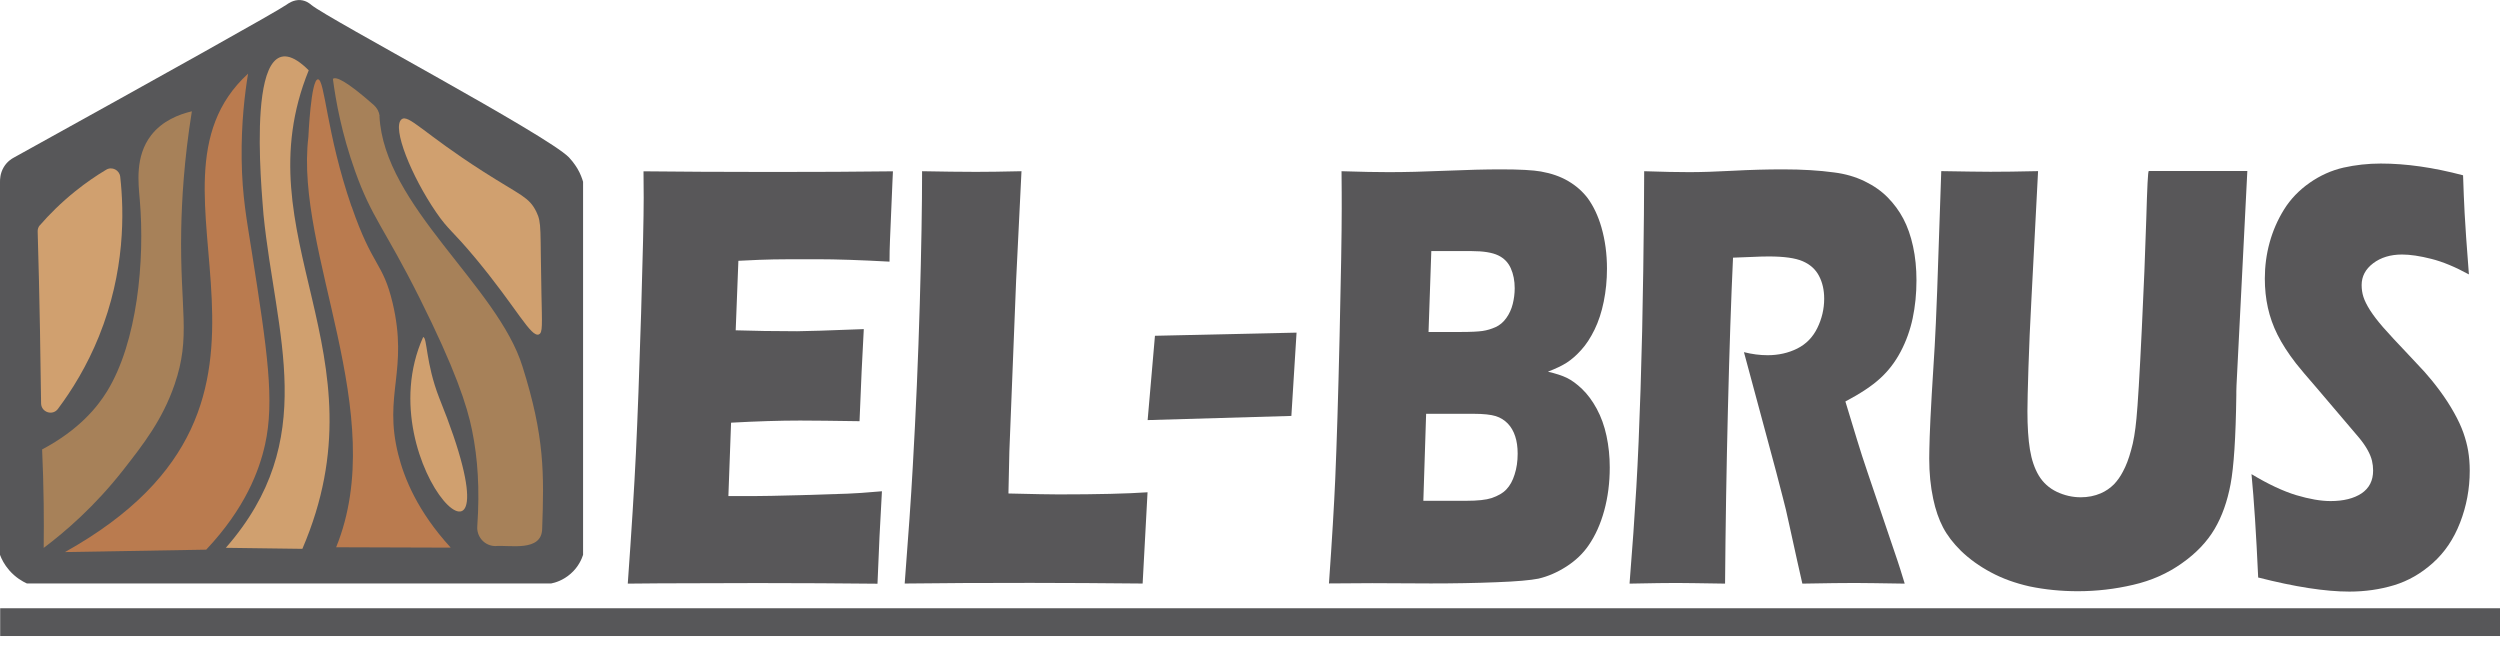
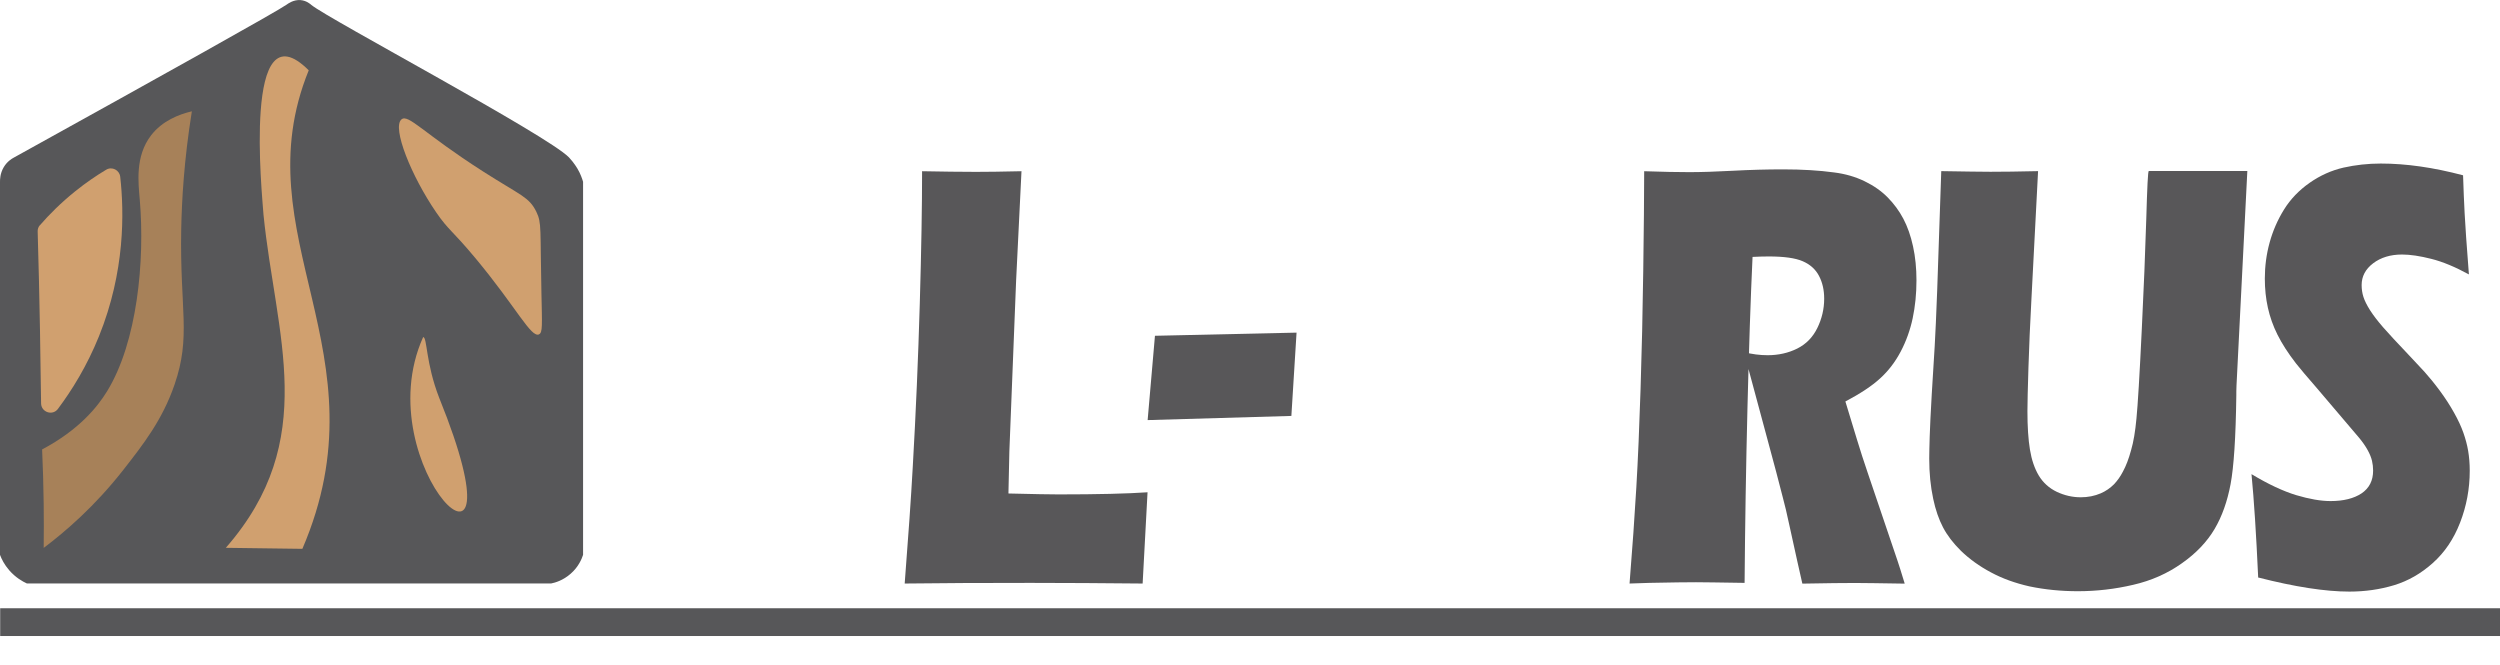
<svg xmlns="http://www.w3.org/2000/svg" id="_Слой_1" viewBox="0 0 270.12 71.8">
  <defs>
    <style>.cls-1{fill:#585759;}.cls-1,.cls-2,.cls-3,.cls-4,.cls-5{stroke-width:0px;}.cls-2{fill:#575759;}.cls-3{fill:#a78159;}.cls-4{fill:#d0a06f;}.cls-5{fill:#ba7b4f;}.cls-6{fill:none;stroke:#575759;stroke-miterlimit:10;stroke-width:3px;}</style>
  </defs>
  <path class="cls-2" d="m0,59.95c0-13.43,0-26.86,0-40.29,0-.26,0-.91.4-1.59.36-.61.86-.92,1.09-1.04C18.13,7.82,29.92,1.24,30.97.5c.14-.1.74-.55,1.5-.49.64.05,1.08.44,1.18.53,1.79,1.48,25.55,14.09,27.83,16.47.53.56.9,1.19.9,1.19.34.57.52,1.1.62,1.44v40.31c-.13.4-.47,1.28-1.34,2.04-.83.73-1.69.97-2.1,1.05-18.89,0-37.77,0-56.66,0-.46-.21-1.21-.63-1.9-1.42-.54-.62-.84-1.24-1-1.67Z" />
-   <path class="cls-1" d="m67.83,63.05c.4-5.61.7-10.31.88-14.1s.37-8.82.56-15.09.28-10.44.28-12.48l-.02-2.87c3.8.04,8.4.07,13.79.07,4.97,0,9.36-.02,13.16-.07l-.05,1.07c-.02.26-.06,1.2-.12,2.83l-.15,3.55c-.03.76-.05,1.53-.05,2.31-3.11-.17-5.72-.26-7.83-.26-2.32,0-3.88,0-4.7.02-.81.01-2.08.06-3.8.15l-.29,7.51c1.9.06,4.11.1,6.64.1.9,0,3.3-.08,7.2-.23-.16,2.79-.31,6.1-.46,9.95-2.78-.04-4.92-.07-6.42-.07-2.22,0-4.71.08-7.46.23l-.29,7.93h2.78c.82,0,2.52-.03,5.09-.1l5-.16c.74-.02,1.98-.11,3.72-.26-.19,3.22-.35,6.55-.48,9.99-3.93-.04-8.24-.07-12.92-.07l-10.63.03-3.43.03Z" />
  <path class="cls-1" d="m97.75,63.05c.4-5.13.69-9.32.87-12.57.34-5.92.59-11.8.76-17.64s.25-10.62.25-14.34c2.19.04,4.13.07,5.82.07,1.14,0,2.78-.02,4.92-.07l-.58,11.81-.73,18.47-.1,4.54c2.77.07,4.57.1,5.41.1,4.24,0,7.44-.08,9.62-.23l-.53,9.86c-4.23-.04-8.27-.07-12.1-.07-5.18,0-9.73.02-13.62.07Z" />
-   <path class="cls-1" d="m143.59,63.05c.34-4.79.56-8.55.68-11.29.16-3.74.32-8.88.47-15.4.15-6.53.23-11.13.23-13.81,0-.96,0-2.31-.02-4.05,2.14.07,3.84.1,5.1.1,1.75,0,3.8-.05,6.13-.15,2.33-.1,4.34-.15,6.01-.15,2.01,0,3.45.08,4.3.23,1.13.2,2.11.54,2.96,1.04.85.5,1.55,1.12,2.11,1.86.63.87,1.12,1.92,1.47,3.13.4,1.39.6,2.88.6,4.47,0,1.24-.12,2.43-.35,3.56-.23,1.13-.56,2.14-.99,3.02-.43.88-.91,1.62-1.44,2.2-.53.59-1.05,1.04-1.56,1.37-.51.33-1.19.65-2.04.98.85.2,1.54.42,2.05.67.51.25,1.07.65,1.65,1.21s1.11,1.27,1.58,2.14c.47.87.82,1.84,1.05,2.92.23,1.08.35,2.21.35,3.41,0,1.65-.2,3.21-.6,4.67-.4,1.46-.97,2.71-1.69,3.75-.61.89-1.41,1.65-2.39,2.28-.98.63-1.99,1.07-3.02,1.31-.84.17-2.36.31-4.58.39-2.21.09-4.56.13-7.04.13l-6.35-.03-4.69.03Zm10.21-8.94h4.64c1.22,0,2.13-.1,2.71-.29.71-.24,1.25-.55,1.62-.95.37-.39.67-.92.88-1.6.22-.67.33-1.42.33-2.25,0-.72-.09-1.35-.27-1.89-.18-.54-.44-1-.8-1.37s-.79-.64-1.3-.8c-.52-.16-1.32-.25-2.42-.25h-5.1l-.3,9.4Zm.55-18.24h3.43c1.13,0,1.93-.04,2.41-.11s.94-.21,1.39-.41.84-.52,1.17-.98c.33-.46.56-.97.7-1.53.14-.57.21-1.13.21-1.7,0-.8-.14-1.52-.42-2.15-.28-.63-.74-1.1-1.37-1.4-.63-.3-1.59-.46-2.87-.46h-4.35l-.3,8.75Z" />
-   <path class="cls-1" d="m176.07,63.05c.31-3.83.55-7.28.73-10.35.18-3.07.33-6.62.46-10.67.13-4.05.23-8.32.29-12.81.06-4.49.1-8.07.1-10.72,2.01.07,3.64.1,4.88.1s2.86-.05,4.71-.15c1.85-.1,3.65-.15,5.41-.15,2.06,0,3.9.11,5.51.33,1.21.15,2.31.47,3.3.95.99.48,1.82,1.06,2.5,1.75.68.69,1.24,1.45,1.69,2.3.45.85.8,1.84,1.05,2.99.25,1.14.37,2.37.37,3.67,0,1.46-.14,2.82-.41,4.1-.27,1.27-.7,2.47-1.29,3.59-.59,1.12-1.33,2.09-2.22,2.9-.89.82-2.15,1.65-3.76,2.5l1.26,4.14c.35,1.15.73,2.33,1.14,3.53l3.24,9.56c.14.41.4,1.23.77,2.45-2.66-.04-4.44-.07-5.36-.07-1.16,0-3.06.02-5.7.07-.26-1.13-.73-3.23-1.4-6.3-.27-1.28-.51-2.27-.7-2.97-.39-1.54-.96-3.71-1.72-6.5l-2.49-9.24c.87.22,1.72.33,2.56.33,1.17,0,2.24-.24,3.2-.72.96-.48,1.68-1.22,2.17-2.22.49-1,.74-2.06.74-3.17,0-.94-.19-1.76-.56-2.46-.37-.71-.95-1.23-1.75-1.58-.8-.35-2.03-.52-3.68-.52-.56,0-1.15.02-1.75.05s-1.31.06-2.11.08c-.21,4.46-.39,9.9-.55,16.32-.16,6.42-.26,12.72-.31,18.9-2.69-.04-4.44-.07-5.25-.07-.94,0-2.62.02-5.05.07Z" />
+   <path class="cls-1" d="m176.07,63.05c.31-3.83.55-7.28.73-10.35.18-3.07.33-6.62.46-10.67.13-4.05.23-8.32.29-12.81.06-4.49.1-8.07.1-10.72,2.01.07,3.64.1,4.88.1s2.86-.05,4.71-.15c1.85-.1,3.65-.15,5.41-.15,2.06,0,3.9.11,5.51.33,1.21.15,2.31.47,3.3.95.99.48,1.82,1.06,2.5,1.75.68.69,1.24,1.45,1.69,2.3.45.85.8,1.84,1.05,2.99.25,1.14.37,2.37.37,3.67,0,1.46-.14,2.82-.41,4.1-.27,1.27-.7,2.47-1.29,3.59-.59,1.12-1.33,2.09-2.22,2.9-.89.82-2.15,1.65-3.76,2.5l1.26,4.14c.35,1.15.73,2.33,1.14,3.53l3.24,9.56c.14.41.4,1.23.77,2.45-2.66-.04-4.44-.07-5.36-.07-1.16,0-3.06.02-5.7.07-.26-1.13-.73-3.23-1.4-6.3-.27-1.28-.51-2.27-.7-2.97-.39-1.54-.96-3.71-1.72-6.5l-2.49-9.24c.87.22,1.72.33,2.56.33,1.17,0,2.24-.24,3.2-.72.96-.48,1.68-1.22,2.17-2.22.49-1,.74-2.06.74-3.17,0-.94-.19-1.76-.56-2.46-.37-.71-.95-1.23-1.75-1.58-.8-.35-2.03-.52-3.68-.52-.56,0-1.15.02-1.75.05c-.21,4.46-.39,9.9-.55,16.32-.16,6.42-.26,12.72-.31,18.9-2.69-.04-4.44-.07-5.25-.07-.94,0-2.62.02-5.05.07Z" />
  <path class="cls-1" d="m209.76,18.49c2.51.04,4.28.07,5.31.07,1.29,0,3-.02,5.14-.07l-.72,13.87c-.14,2.61-.25,5.06-.32,7.34-.07,2.28-.11,3.86-.11,4.73,0,1.65.09,3.04.27,4.14.18,1.11.5,2.05.96,2.82.47.77,1.11,1.35,1.94,1.75.83.39,1.69.59,2.59.59.77,0,1.5-.14,2.17-.43.53-.23,1.01-.56,1.42-.97.37-.39.69-.84.96-1.36.34-.62.64-1.4.89-2.33.26-.88.45-2.02.58-3.42.14-1.42.34-4.66.58-9.72.21-4.3.37-8.24.48-11.81.1-3.47.18-5.21.27-5.21h10.65l-1.17,23.17c-.02.44-.02.79-.02,1.08-.06,4.53-.27,7.72-.62,9.58-.35,1.86-.92,3.48-1.73,4.85-.81,1.37-1.98,2.61-3.53,3.7-1.55,1.1-3.3,1.88-5.27,2.33-1.96.46-3.95.69-5.97.69-1.8,0-3.54-.17-5.22-.52-1.55-.35-2.94-.85-4.18-1.52-1.24-.66-2.32-1.44-3.24-2.33-.84-.83-1.48-1.67-1.93-2.53-.45-.86-.81-1.89-1.06-3.08-.29-1.35-.43-2.8-.43-4.34,0-.52.02-1.31.05-2.37s.11-2.57.22-4.55l.32-5.22c.08-1.37.17-3.38.27-6.04l.44-12.89Z" />
  <path class="cls-1" d="m243.99,62.36c-.21-4.63-.45-8.34-.72-11.13,1.81,1.09,3.42,1.84,4.83,2.27,1.41.42,2.65.64,3.71.64,1.4,0,2.52-.28,3.35-.83.83-.56,1.25-1.38,1.25-2.46,0-.37-.04-.72-.12-1.06-.08-.34-.23-.72-.46-1.14-.23-.42-.55-.89-.97-1.39l-4.55-5.35c-1.06-1.22-1.81-2.1-2.23-2.64-.86-1.11-1.52-2.14-2-3.1-.48-.96-.82-1.93-1.04-2.92-.22-.99-.33-2.04-.33-3.15,0-1.33.17-2.63.52-3.9.35-1.27.87-2.46,1.56-3.57.69-1.11,1.61-2.07,2.75-2.87,1.14-.8,2.37-1.35,3.67-1.65,1.3-.29,2.65-.44,4.03-.44,2.72,0,5.68.42,8.89,1.27.05,1.5.1,2.88.17,4.13.06,1.25.22,3.44.46,6.58-1.48-.81-2.83-1.37-4.06-1.68-1.22-.31-2.28-.47-3.16-.47-1.26,0-2.3.32-3.13.95-.83.63-1.24,1.42-1.24,2.35,0,.44.06.86.19,1.27.13.41.37.9.72,1.45.35.55.82,1.16,1.4,1.83.58.66,1.49,1.65,2.73,2.95l1.74,1.86c.51.57,1.07,1.25,1.67,2.06.59.8,1.11,1.6,1.54,2.38.44.78.77,1.5,1,2.15.23.65.41,1.31.52,1.97.11.66.17,1.38.17,2.14,0,1.96-.35,3.82-1.04,5.6s-1.67,3.23-2.95,4.37c-1.27,1.14-2.67,1.94-4.19,2.4s-3.13.69-4.82.69c-2.61,0-5.9-.51-9.88-1.53Z" />
  <path class="cls-1" d="m124.79,36.28c5.1-.11,10.2-.22,15.3-.34l-.56,9c-5.18.15-10.35.3-15.53.45.26-3.04.53-6.07.79-9.11Z" />
  <path class="cls-4" d="m58.24,36.12c.4-.18.33-.97.26-4.48-.15-6.95.05-7.53-.55-8.76-.79-1.61-1.7-1.76-5.78-4.37-6.44-4.12-8.05-6.23-8.79-5.61-1.06.89,1.09,6.18,3.76,10.06,1.34,1.95,1.65,1.84,4.25,4.96,4.46,5.37,5.97,8.59,6.85,8.21Z" />
-   <path class="cls-3" d="m41.02,12.53c-.06-.46-.29-.88-.64-1.19-3.03-2.67-4.09-3.08-4.41-2.82.31,2.39.95,5.91,2.39,9.95,1.81,5.08,3.17,6.14,6.96,13.7,3.87,7.73,5.15,11.65,5.69,14.34.61,3,.84,6.33.56,10.35-.09,1.15.81,2.14,1.96,2.14,1.56-.13,4.98.65,5.05-1.84.21-6.01.27-9.97-2.12-17.54-2.68-8.71-14.99-17.36-15.46-27.09Z" />
  <path class="cls-4" d="m33.36,7.6c-7.17-7.17-5.03,13.46-4.89,15.59,1.31,13.06,6.14,24.32-4.07,36l8.27.11c9.13-21.23-6.61-33.77.69-51.71Z" />
-   <path class="cls-5" d="m26.79,7.97c-13.48,12.38,9.63,35.26-19.77,51.68,5.09-.09,10.17-.18,15.26-.26,4.23-4.49,5.74-8.57,6.36-11.37,1.04-4.7.26-10.05-1.43-20.78-.54-3.45-1.05-6.01-1.1-10.07-.05-3.88.34-7.07.69-9.19Z" />
-   <path class="cls-5" d="m37.99,22.3c2.28,6.62,3.37,5.98,4.43,10.43,1.73,7.3-1.02,9.89.61,16.37.64,2.56,2.08,6.15,5.67,10.07-4.12-.01-8.25-.03-12.38-.04,5.87-14.47-4.5-31.89-3-44.33,0,0,.27-6.21,1.03-6.23.76-.02.9,5.81,3.63,13.74Z" />
  <path class="cls-3" d="m20.71,12.03c-1.38.33-3.18,1.02-4.39,2.6-1.74,2.26-1.37,5.14-1.22,6.93.57,6.62-.27,15.39-3.52,20.7-1.07,1.75-3.07,4.2-7.03,6.3.09,1.89.14,3.85.17,5.85.02,1.63.02,3.23,0,4.79,2.34-1.76,5.53-4.5,8.62-8.45,2.14-2.74,4.2-5.37,5.51-9.17,1.82-5.27.57-8.07.73-16.82.06-3.02.29-7.4,1.15-12.74Z" />
  <path class="cls-4" d="m4.31,24.33c-.17.19-.25.43-.24.69.1,3.51.19,7.06.25,10.64.05,2.66.09,5.3.12,7.92.01.96,1.24,1.38,1.82.6,1.52-2.03,3.14-4.64,4.44-7.86,2.82-6.99,2.72-13.37,2.29-17.22-.08-.73-.89-1.14-1.52-.76-1.04.62-2.16,1.38-3.32,2.31-1.58,1.27-2.85,2.55-3.83,3.68Z" />
  <path class="cls-4" d="m45.72,36.42c-6.3,14.02,11.56,30.82,1.74,6.58-1.48-3.8-1.29-6.57-1.74-6.58Z" />
  <line class="cls-6" x1=".02" y1="67.22" x2="270.12" y2="67.22" />
</svg>